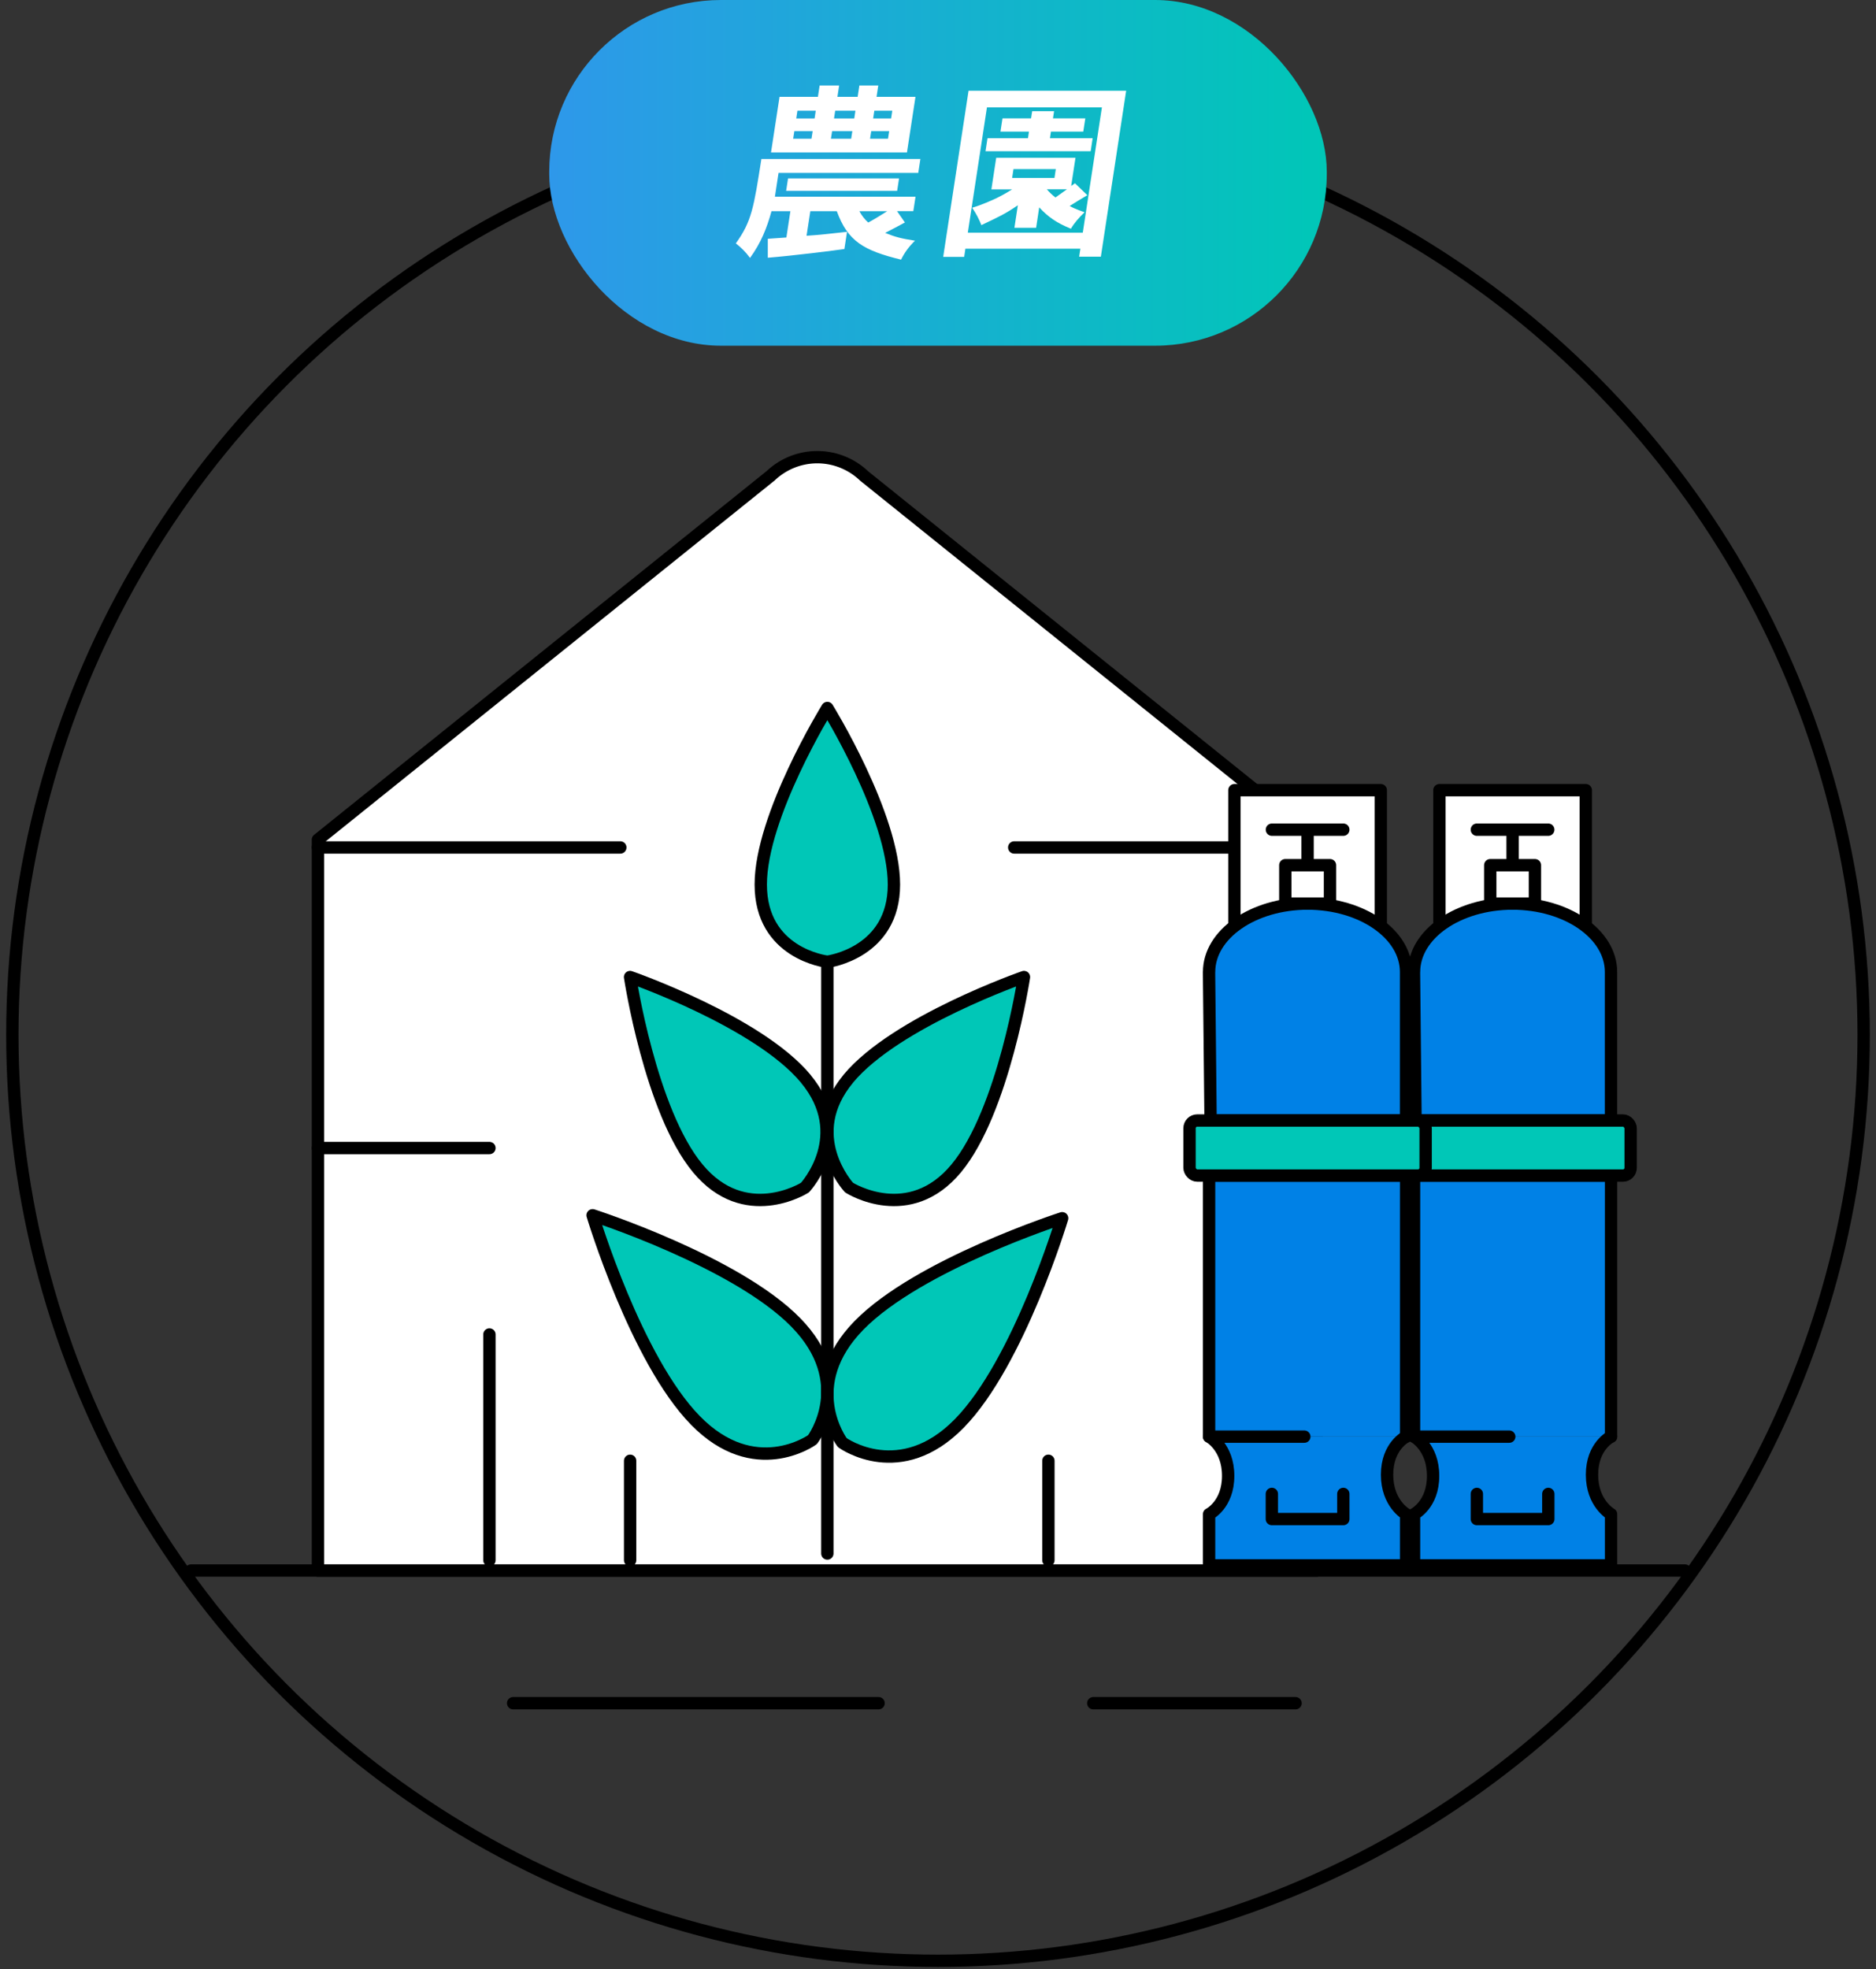
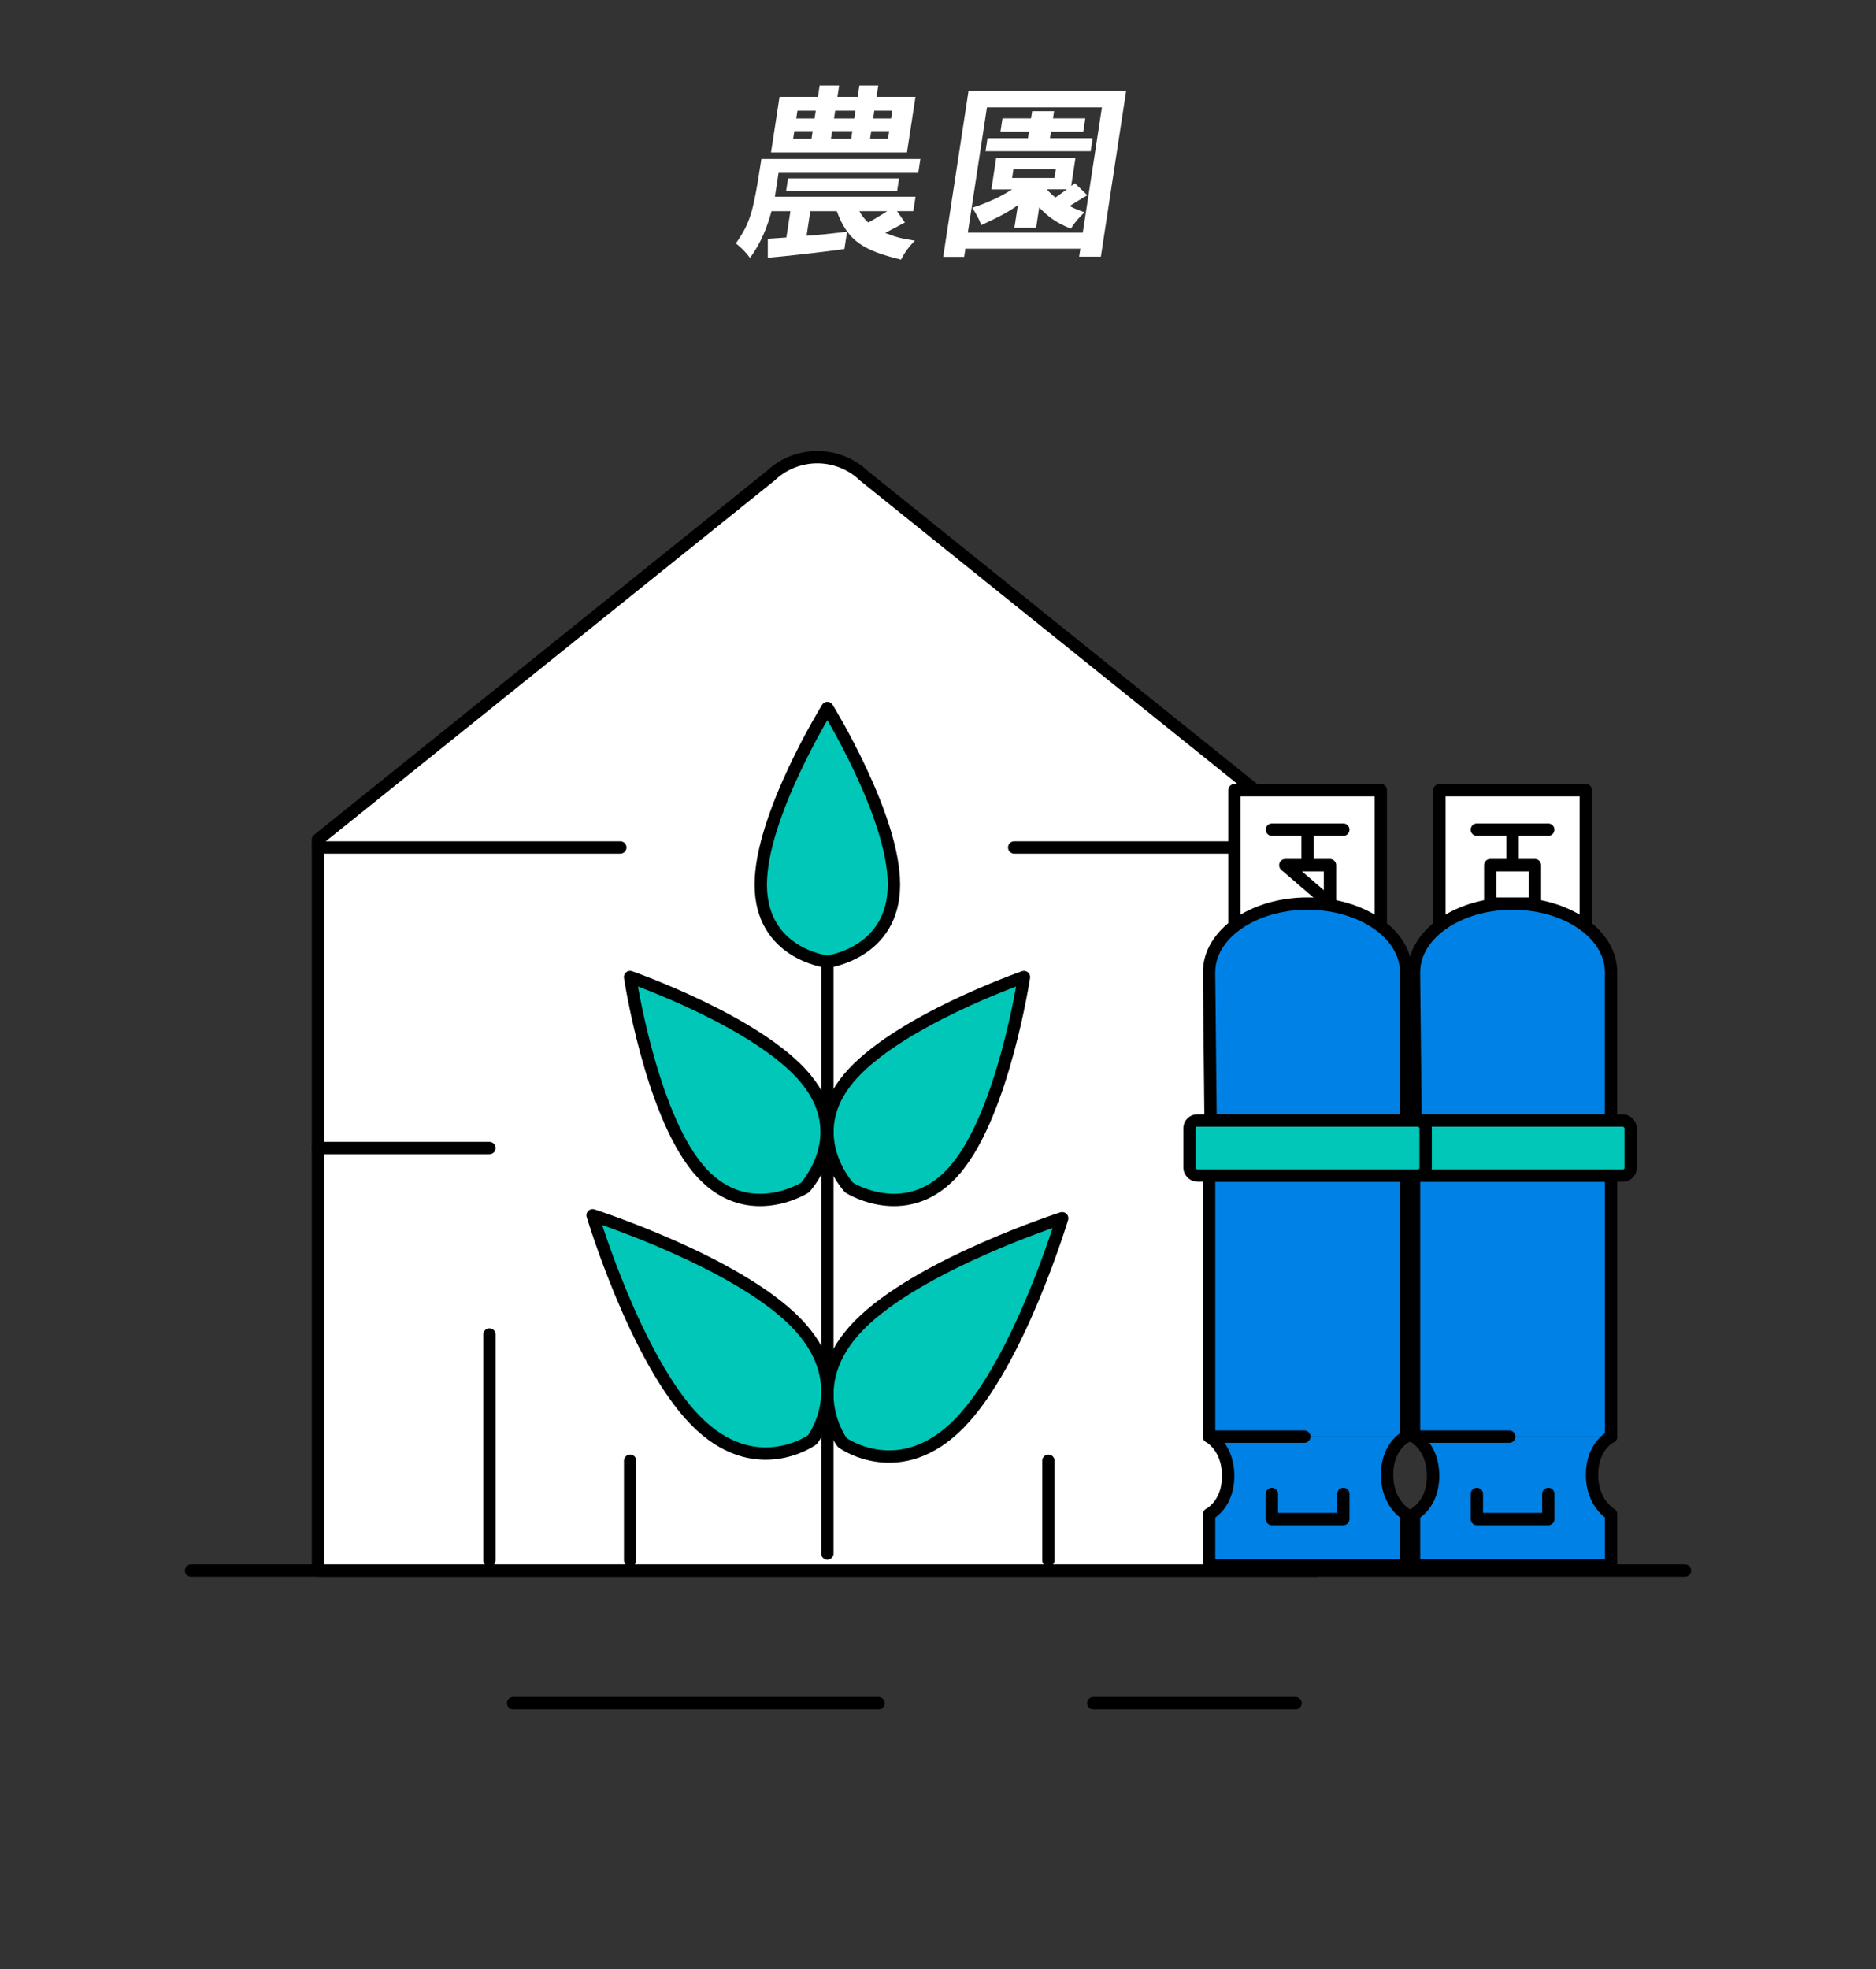
<svg xmlns="http://www.w3.org/2000/svg" data-name="レイヤー 1" viewBox="0 0 304 319">
  <rect x="0" y="0" width="304" height="319" fill="#333333" stroke="none" />
  <defs>
    <linearGradient id="a" x1="89" x2="215" y1="28" y2="28" data-name="名称未設定グラデーション 22" gradientUnits="userSpaceOnUse">
      <stop offset="0" stop-color="#2e98ea" />
      <stop offset="1" stop-color="#00c7b7" />
    </linearGradient>
  </defs>
-   <circle cx="152" cy="167.63" r="150" style="stroke-miterlimit:10;fill:none;stroke:#000;stroke-linecap:round;stroke-width:2px" />
  <path d="m124.83 77.11-73.31 58.91v118.39h161.83V136.02l-73.31-58.91a10.987 10.987 0 0 0-15.2 0Z" style="stroke:#000;stroke-linecap:round;stroke-width:2px;stroke-linejoin:round;fill:#fff" />
  <path d="M144.86 143.29c0-11.15-10.79-28.6-10.79-28.6s-10.79 17.45-10.79 28.6 10.51 12.46 10.79 12.5h0s0 0 0 0 0 0 0 0h0c.28-.04 10.79-1.49 10.79-12.5Zm-14.29 31.45c-7.69-9.26-28.47-16.47-28.47-16.47s3.29 21.75 10.98 31c7.59 9.14 17.11 3.27 17.36 3.11h0s0 0 0 0 0 0 0 0h0c.2-.22 7.71-8.5.12-17.64Z" style="fill:#00c7b7;stroke:#000;stroke-linecap:round;stroke-width:2px;stroke-linejoin:round" />
  <path d="M137.46 174.74c7.69-9.26 28.47-16.47 28.47-16.47s-3.29 21.75-10.98 31c-7.59 9.14-17.11 3.27-17.36 3.11h0s0 0 0 0 0 0 0 0h0c-.2-.22-7.71-8.5-.12-17.64Zm-8.52 39.46c-9.67-9.86-32.91-17.34-32.91-17.34s7.01 23.39 16.68 33.25c9.54 9.73 18.71 3.27 18.95 3.1h0s0 0 0 0 0 0 0 0h0c.18-.24 6.82-9.28-2.72-19.01Z" style="fill:#00c7b7;stroke:#000;stroke-linecap:round;stroke-width:2px;stroke-linejoin:round" />
  <path d="M139.21 214.68c9.67-9.86 32.91-17.34 32.91-17.34s-7.01 23.39-16.68 33.25c-9.54 9.73-18.71 3.27-18.95 3.1h0s0 0 0 0 0 0 0 0h0c-.18-.24-6.82-9.28 2.72-19.01Z" style="fill:#00c7b7;stroke:#000;stroke-linecap:round;stroke-width:2px;stroke-linejoin:round" />
  <path d="M30.96 254.41h242.08M83.15 275.9h59.22m34.79 0h32.78" style="fill:none;stroke:#000;stroke-linecap:round;stroke-width:2px;stroke-linejoin:round" />
  <path d="M233.25 128h23.72v25.24h-23.72z" style="stroke:#000;stroke-linecap:round;stroke-width:2px;stroke-linejoin:round;fill:#fff" />
  <path d="M229.14 157.45c0-6.12 7.15-11.08 15.96-11.08s15.96 4.96 15.96 11.08v24.06h-31.68l-.25-24.06Zm0 75.27v-42.29h31.93v42.29" style="fill:#0081e6;stroke:#000;stroke-linecap:round;stroke-width:2px;stroke-linejoin:round" />
  <rect width="38.26" height="8.92" x="225.98" y="181.51" rx="1.25" ry="1.25" style="fill:#00c7b7;stroke:#000;stroke-linecap:round;stroke-width:2px;stroke-linejoin:round" />
  <path d="M261.07 232.72s-3.09 1.49-3.09 6.17 3.09 6.39 3.09 6.39v8.3h-31.93v-8.3s3.09-1.52 3.09-6.21-3.09-6.35-3.09-6.35h15.43" style="fill:#0081e6;stroke:#000;stroke-linecap:round;stroke-width:2px;stroke-linejoin:round" />
  <path d="M250.9 242v4.07h-11.58V242" style="fill:none;stroke:#000;stroke-linecap:round;stroke-width:2px;stroke-linejoin:round" />
  <path d="M241.49 140.15h7.24v6.23h-7.24zm-2.17-5.75h11.57m-5.78 0v5.75" style="stroke:#000;stroke-linecap:round;stroke-width:2px;stroke-linejoin:round;fill:#fff" />
  <path d="M134.07 155.79v95.86m-33.55-114.37h-49m27.79 48.69H51.52m27.79 30.2v36.57m22.8-16.11v16.11m67.78-16.11v16.11m43.46-115.46h-49" style="fill:none;stroke:#000;stroke-linecap:round;stroke-width:2px;stroke-linejoin:round" />
  <path d="M200.03 128h23.72v25.24h-23.72z" style="stroke:#000;stroke-linecap:round;stroke-width:2px;stroke-linejoin:round;fill:#fff" />
  <path d="M195.93 157.45c0-6.12 7.15-11.08 15.96-11.08s15.96 4.96 15.96 11.08v24.06h-31.68l-.25-24.06Zm0 75.27v-42.29h31.93v42.29" style="fill:#0081e6;stroke:#000;stroke-linecap:round;stroke-width:2px;stroke-linejoin:round" />
  <rect width="38.26" height="8.92" x="192.76" y="181.51" rx="1.25" ry="1.25" style="fill:#00c7b7;stroke:#000;stroke-linecap:round;stroke-width:2px;stroke-linejoin:round" />
  <path d="M227.86 232.72s-3.09 1.49-3.09 6.17 3.09 6.39 3.09 6.39v8.3h-31.93v-8.3s3.09-1.52 3.09-6.21-3.09-6.35-3.09-6.35h15.43" style="fill:#0081e6;stroke:#000;stroke-linecap:round;stroke-width:2px;stroke-linejoin:round" />
  <path d="M217.68 242v4.07H206.1V242" style="fill:none;stroke:#000;stroke-linecap:round;stroke-width:2px;stroke-linejoin:round" />
-   <path d="M208.28 140.15h7.24v6.23h-7.24zm-2.17-5.75h11.57m-5.79 0v5.75" style="stroke:#000;stroke-linecap:round;stroke-width:2px;stroke-linejoin:round;fill:#fff" />
-   <rect width="126" height="56" x="89" rx="27.82" ry="27.82" style="fill:url(#a)" />
+   <path d="M208.28 140.15h7.24v6.23zm-2.17-5.75h11.57m-5.79 0v5.75" style="stroke:#000;stroke-linecap:round;stroke-width:2px;stroke-linejoin:round;fill:#fff" />
  <path d="m149.15 25.74-.35 2.27h-22.64l-.59 3.86h22.79L148 34.2h-2.64l1.28 1.84c-1.07.58-2.2 1.17-3.2 1.69 1.67.67 2.5.89 4.83 1.26-1.01.98-1.71 1.96-2.25 3.07-6.14-1.5-8.64-3-10.42-7.85h-4.29l-.61 3.98c1.98-.12 4.16-.37 6.56-.64l-.43 2.79c-1.69.25-8.25 1.07-12.41 1.41v-3.07l3.01-.21.65-4.26h-3.06c-.75 2.73-1.7 5.12-3.48 7.57-.71-.98-1.46-1.69-2.3-2.36 2.57-3.56 2.91-5.82 4.14-13.67h25.74Zm-13.17-11.89-.28 1.84h3.28l.28-1.84h3.06l-.28 1.84h6.31l-1.38 9.01h-22.03l1.38-9.01h6.22l.28-1.84h3.16Zm9.71 15.05-.31 2.02h-17.99l.31-2.02h17.99Zm-16.97-7.66-.19 1.23h2.97l.19-1.23h-2.97Zm.5-3.31-.19 1.26H132l.19-1.26h-2.97Zm5.62 3.31-.19 1.23h3.28l.19-1.23h-3.28Zm.5-3.31-.19 1.26h3.28l.19-1.26h-3.28Zm3.92 16.28c.31.61.89 1.38 1.44 1.84 1.17-.64 2.09-1.23 3.07-1.84h-4.5Zm1.92-12.97-.19 1.23h2.91l.19-1.23h-2.91Zm.5-3.31-.19 1.26h2.91l.19-1.26h-2.91Zm40.81-3.23-4.1 26.88h-3.52l.2-1.29h-18.63l-.2 1.32h-3.4l4.11-26.91h25.55Zm-22.56 2.7-3.1 20.29h18.63l3.1-20.29h-18.63Zm14.35 8.15-.7 4.57.62-.43 2 1.93c-1.01.58-2.03 1.23-2.87 1.75.71.4 1.63.74 2.42 1.01-.93.89-1.72 1.81-2.21 2.67-2.34-.95-3.69-1.9-5.14-3.46l-.5 3.31h-3.52l.56-3.65c-2.12 1.44-2.91 1.78-5.91 3.22-.38-.95-.8-1.81-1.5-2.82 1.51-.43 3.25-1.23 3.91-1.53.56-.28 1.23-.61 2.58-1.44h-3.37l.78-5.12h12.87Zm-3.47-7.54-.18 1.16h5.24l-.33 2.15h-5.24l-.16 1.07h6.92l-.32 2.11H159.7l.32-2.11h6.56l.16-1.07h-4.62l.33-2.15h4.63l.18-1.16h3.55Zm-6.58 9.38-.22 1.44h6.86l.22-1.44h-6.86Zm8.66 3.28h-3.25c.39.46.9.95 1.39 1.32l1.86-1.32Z" style="fill:#fff" />
</svg>